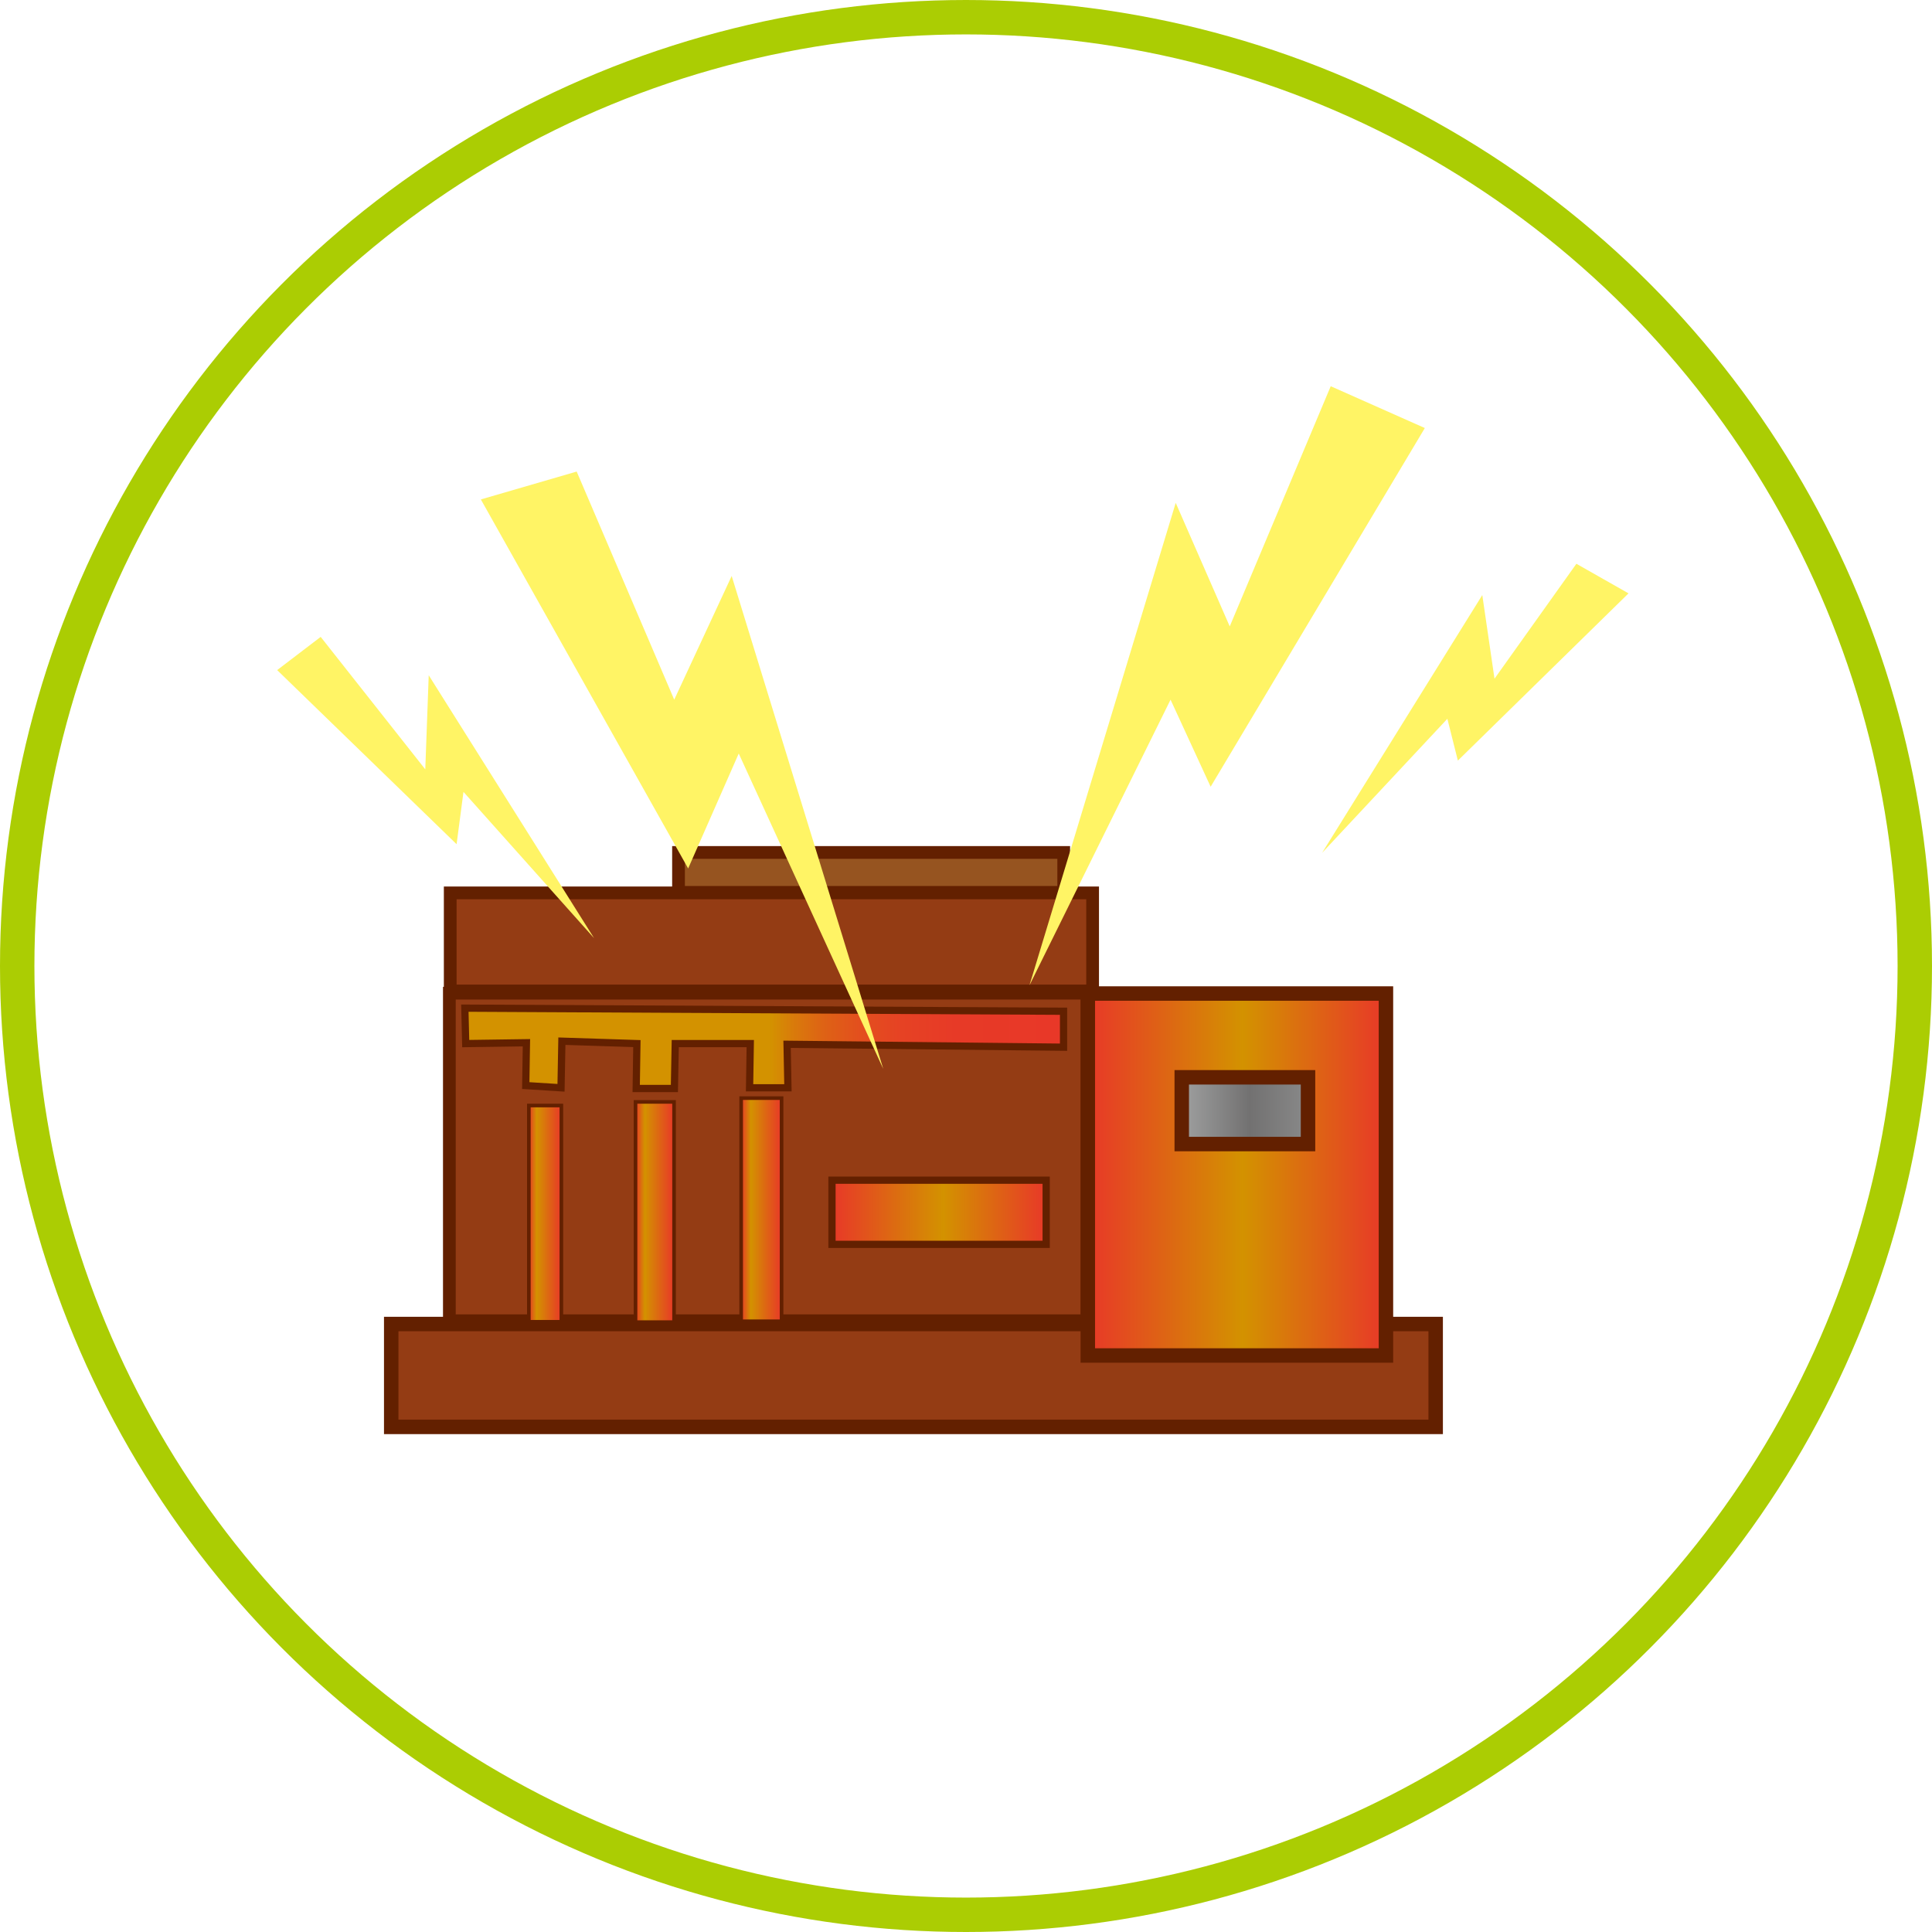
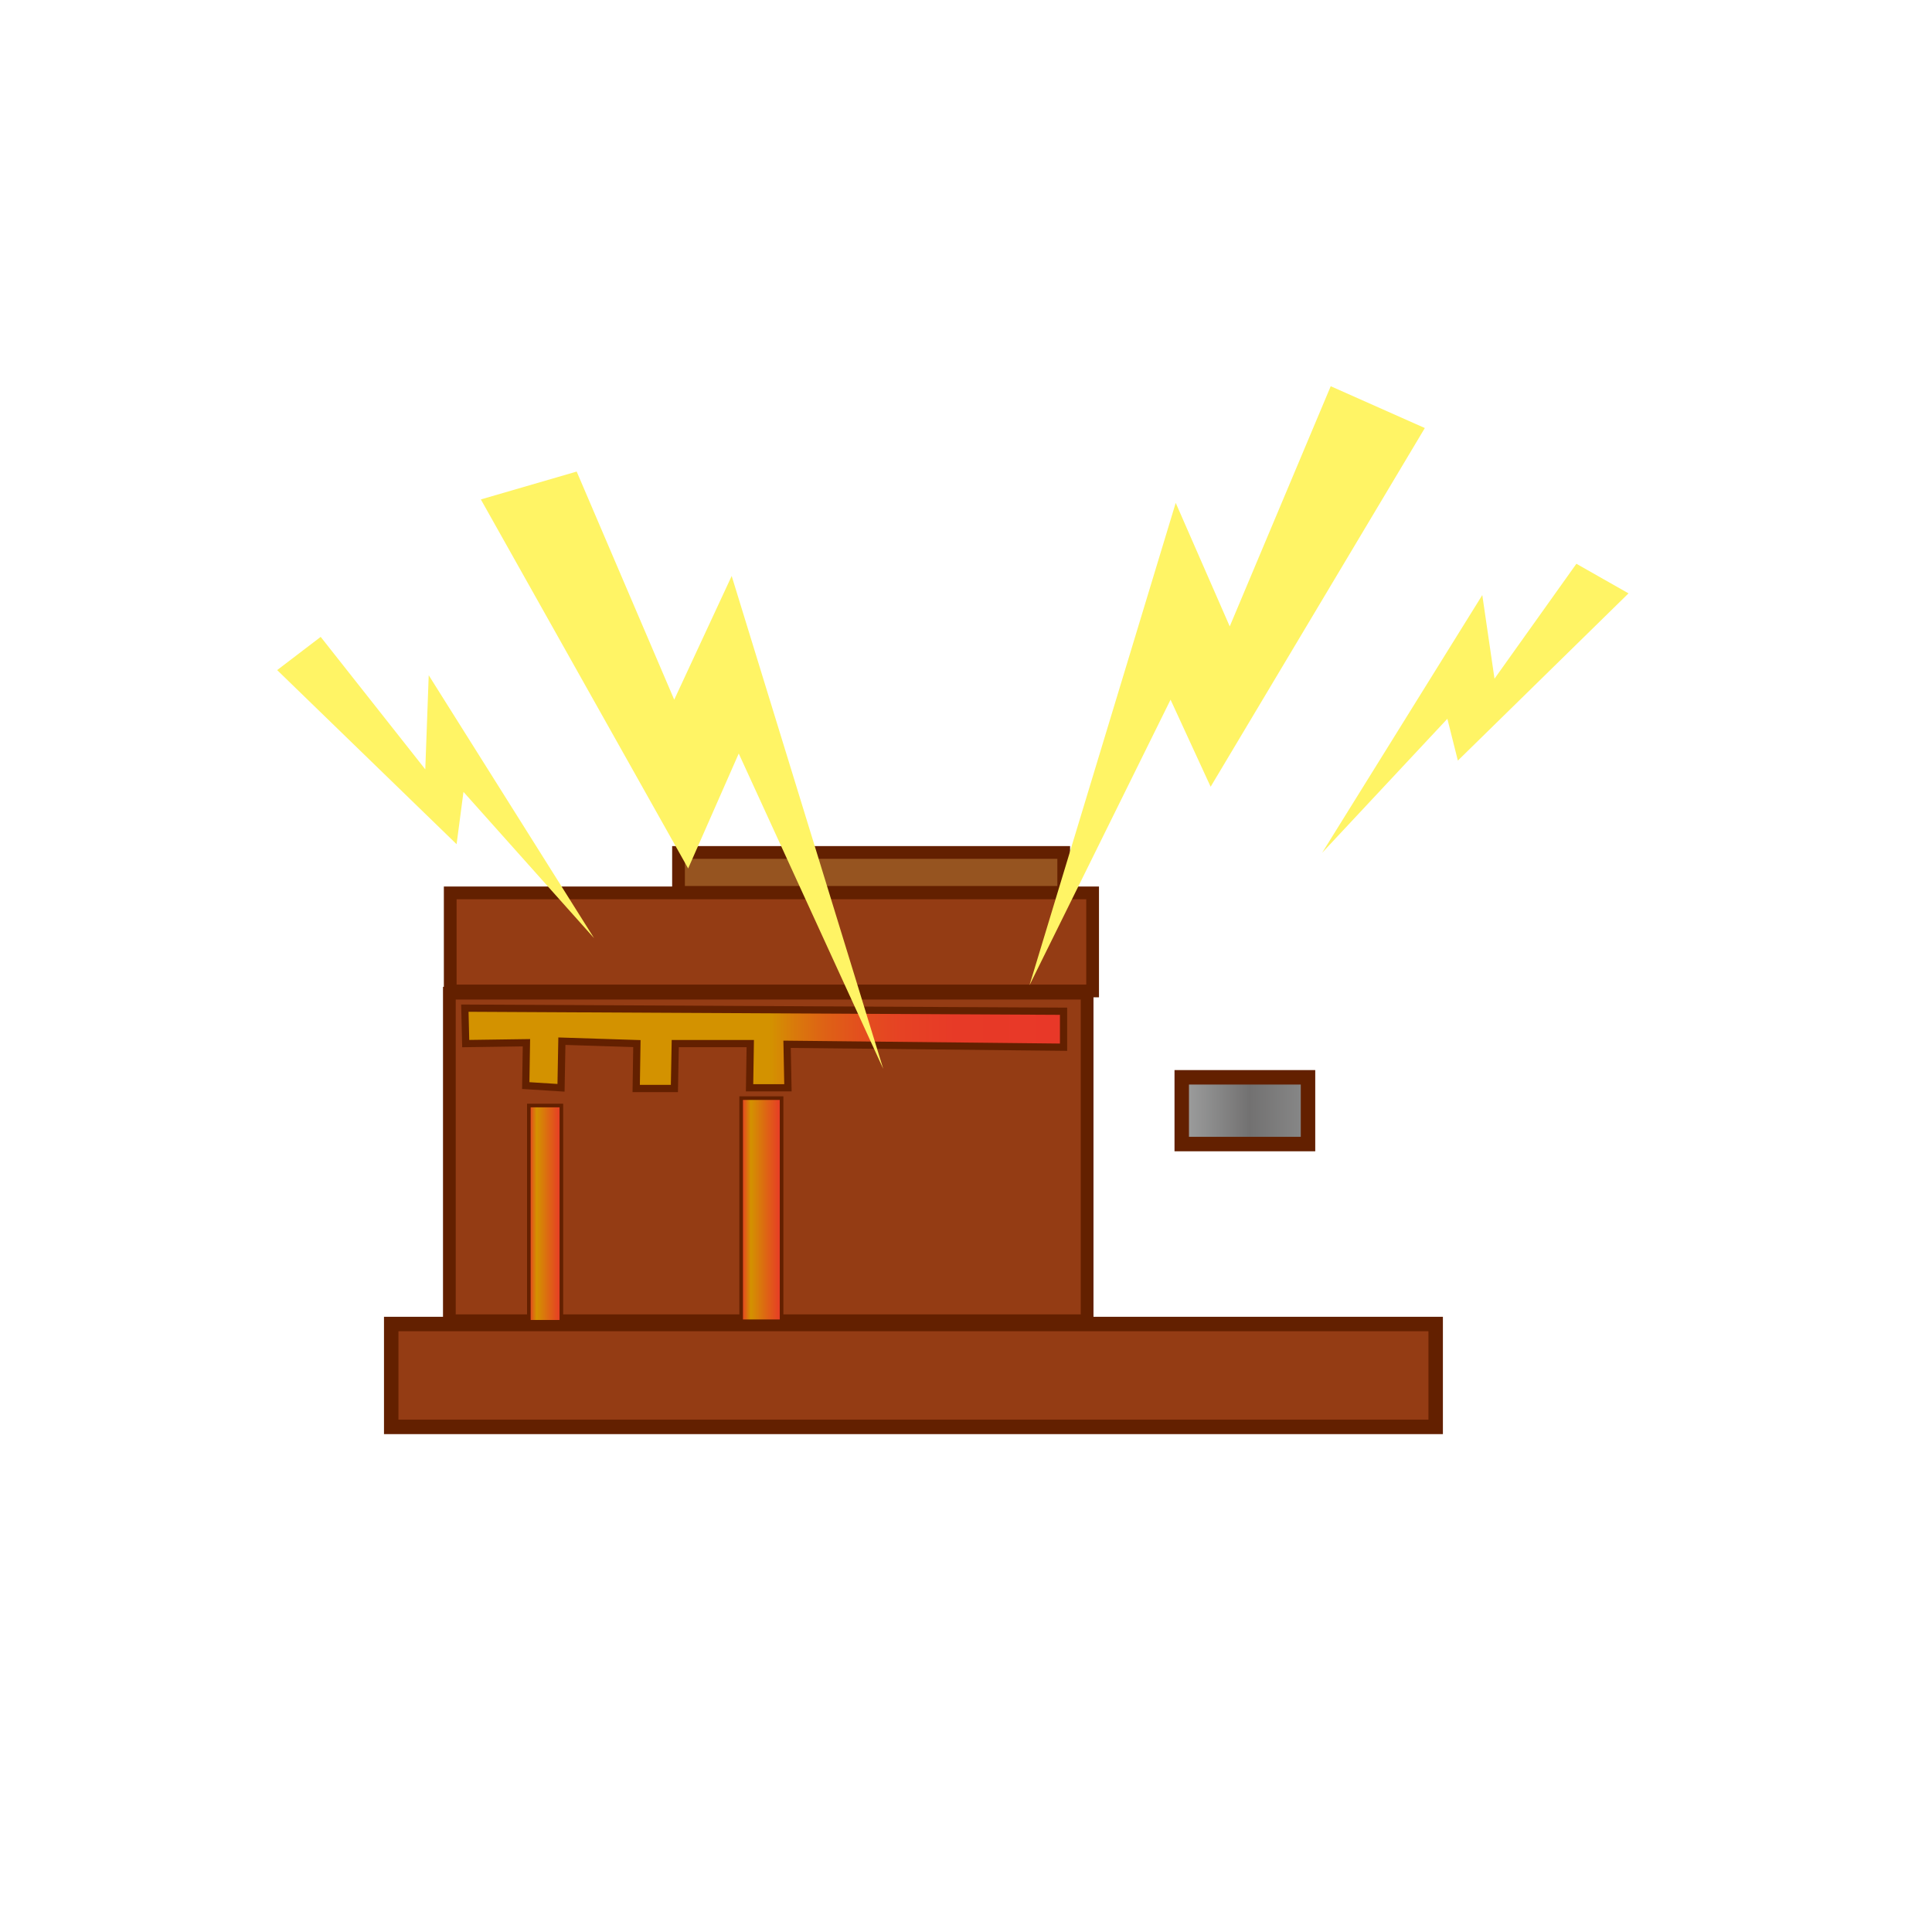
<svg xmlns="http://www.w3.org/2000/svg" xmlns:xlink="http://www.w3.org/1999/xlink" viewBox="0 0 112.3 112.3">
  <defs>
    <style>.cls-1,.cls-2,.cls-9{fill:#943c14;}.cls-1,.cls-10,.cls-11,.cls-2,.cls-3,.cls-4,.cls-5,.cls-6,.cls-7,.cls-8,.cls-9{stroke:#632000;}.cls-1,.cls-10,.cls-11,.cls-13,.cls-2,.cls-3,.cls-4,.cls-5,.cls-6,.cls-7,.cls-8,.cls-9{stroke-miterlimit:10;}.cls-1,.cls-11,.cls-6{stroke-width:0.84px;}.cls-2{stroke-width:0.74px;}.cls-3,.cls-4,.cls-5{stroke-width:0.21px;}.cls-3{fill:url(#名称未設定グラデーション_28);}.cls-4{fill:url(#名称未設定グラデーション_28-2);}.cls-5{fill:url(#名称未設定グラデーション_28-3);}.cls-6{fill:url(#名称未設定グラデーション_27);}.cls-7{fill:#965420;}.cls-7,.cls-9{stroke-width:0.74px;}.cls-10,.cls-8{stroke-width:0.42px;}.cls-8{fill:url(#名称未設定グラデーション_27-2);}.cls-10{fill:url(#名称未設定グラデーション_41);}.cls-11{fill:url(#名称未設定グラデーション_48);}.cls-12{fill:#fff465;}.cls-13{fill:none;stroke:#abcd03;stroke-linecap:round;stroke-width:2px;}</style>
    <linearGradient id="名称未設定グラデーション_28" x1="43.08" y1="70.32" x2="45.43" y2="70.32" gradientUnits="userSpaceOnUse">
      <stop offset="0" stop-color="#e83828" />
      <stop offset="0.24" stop-color="#d39200" />
      <stop offset="1" stop-color="#e83828" />
    </linearGradient>
    <linearGradient id="名称未設定グラデーション_28-2" x1="36.94" y1="70.45" x2="39.17" y2="70.45" xlink:href="#名称未設定グラデーション_28" />
    <linearGradient id="名称未設定グラデーション_28-3" x1="30.74" y1="70.55" x2="32.63" y2="70.55" xlink:href="#名称未設定グラデーション_28" />
    <linearGradient id="名称未設定グラデーション_27" x1="63.23" y1="68.27" x2="80.56" y2="68.27" gradientUnits="userSpaceOnUse">
      <stop offset="0" stop-color="#e83828" />
      <stop offset="0.52" stop-color="#d39200" />
      <stop offset="1" stop-color="#e83828" />
    </linearGradient>
    <linearGradient id="名称未設定グラデーション_27-2" x1="48.36" y1="70.47" x2="60.81" y2="70.47" xlink:href="#名称未設定グラデーション_27" />
    <linearGradient id="名称未設定グラデーション_41" x1="27.02" y1="60.94" x2="61.82" y2="60.94" gradientUnits="userSpaceOnUse">
      <stop offset="0.51" stop-color="#d39200" />
      <stop offset="0.55" stop-color="#d97a0b" />
      <stop offset="0.6" stop-color="#de6215" />
      <stop offset="0.66" stop-color="#e34f1e" />
      <stop offset="0.73" stop-color="#e64224" />
      <stop offset="0.82" stop-color="#e73a27" />
      <stop offset="1" stop-color="#e83828" />
    </linearGradient>
    <linearGradient id="名称未設定グラデーション_48" x1="68.69" y1="64.56" x2="76.02" y2="64.56" gradientUnits="userSpaceOnUse">
      <stop offset="0" stop-color="#9fa0a0" />
      <stop offset="0.54" stop-color="#727171" />
      <stop offset="1" stop-color="#898989" />
    </linearGradient>
  </defs>
  <g id="レイヤー_2" data-name="レイヤー 2">
    <g id="デザイン2">
      <rect class="cls-1" x="22.74" y="76.96" width="60.71" height="5.98" />
      <rect class="cls-2" x="26.12" y="57.73" width="37.07" height="19.04" />
      <rect class="cls-3" x="43.08" y="63.83" width="2.35" height="12.97" />
-       <rect class="cls-4" x="36.94" y="64.05" width="2.24" height="12.8" />
      <rect class="cls-5" x="30.74" y="64.26" width="1.89" height="12.57" />
-       <rect class="cls-6" x="63.23" y="57.75" width="17.33" height="21.04" />
      <rect class="cls-7" x="39.44" y="49.55" width="22.39" height="2.32" />
-       <rect class="cls-8" x="48.36" y="68.6" width="12.45" height="3.73" />
      <rect class="cls-9" x="26.17" y="51.9" width="37.34" height="5.7" />
      <polygon class="cls-10" points="27.02 58.6 61.82 58.78 61.82 60.87 45.75 60.7 45.8 63.23 43.57 63.23 43.61 60.66 39.25 60.66 39.2 63.27 36.98 63.27 37.02 60.66 32.66 60.52 32.61 63.23 30.56 63.1 30.6 60.61 27.07 60.66 27.02 58.6" />
      <rect class="cls-11" x="68.69" y="62.62" width="7.34" height="3.88" />
      <polygon class="cls-12" points="18.64 37.02 24.72 44.72 24.92 39.25 34.53 54.53 26.94 46.03 26.54 49.07 16.11 38.95 18.64 37.02" />
      <polygon class="cls-12" points="33.52 27.41 39.19 40.67 42.53 33.48 51.34 62.13 42.94 43.8 40 50.48 27.95 29.03 33.52 27.41" />
      <polygon class="cls-12" points="77.35 22.45 71.48 36.41 68.34 29.23 59.84 57.27 68.04 40.67 70.37 45.73 82.82 24.88 77.35 22.45" />
      <polygon class="cls-12" points="91.63 32.77 86.87 39.45 86.16 34.59 76.85 49.57 84.13 41.78 84.74 44.21 94.66 34.49 91.63 32.77" />
-       <circle class="cls-13" cx="56.15" cy="56.15" r="55.15" />
    </g>
  </g>
</svg>